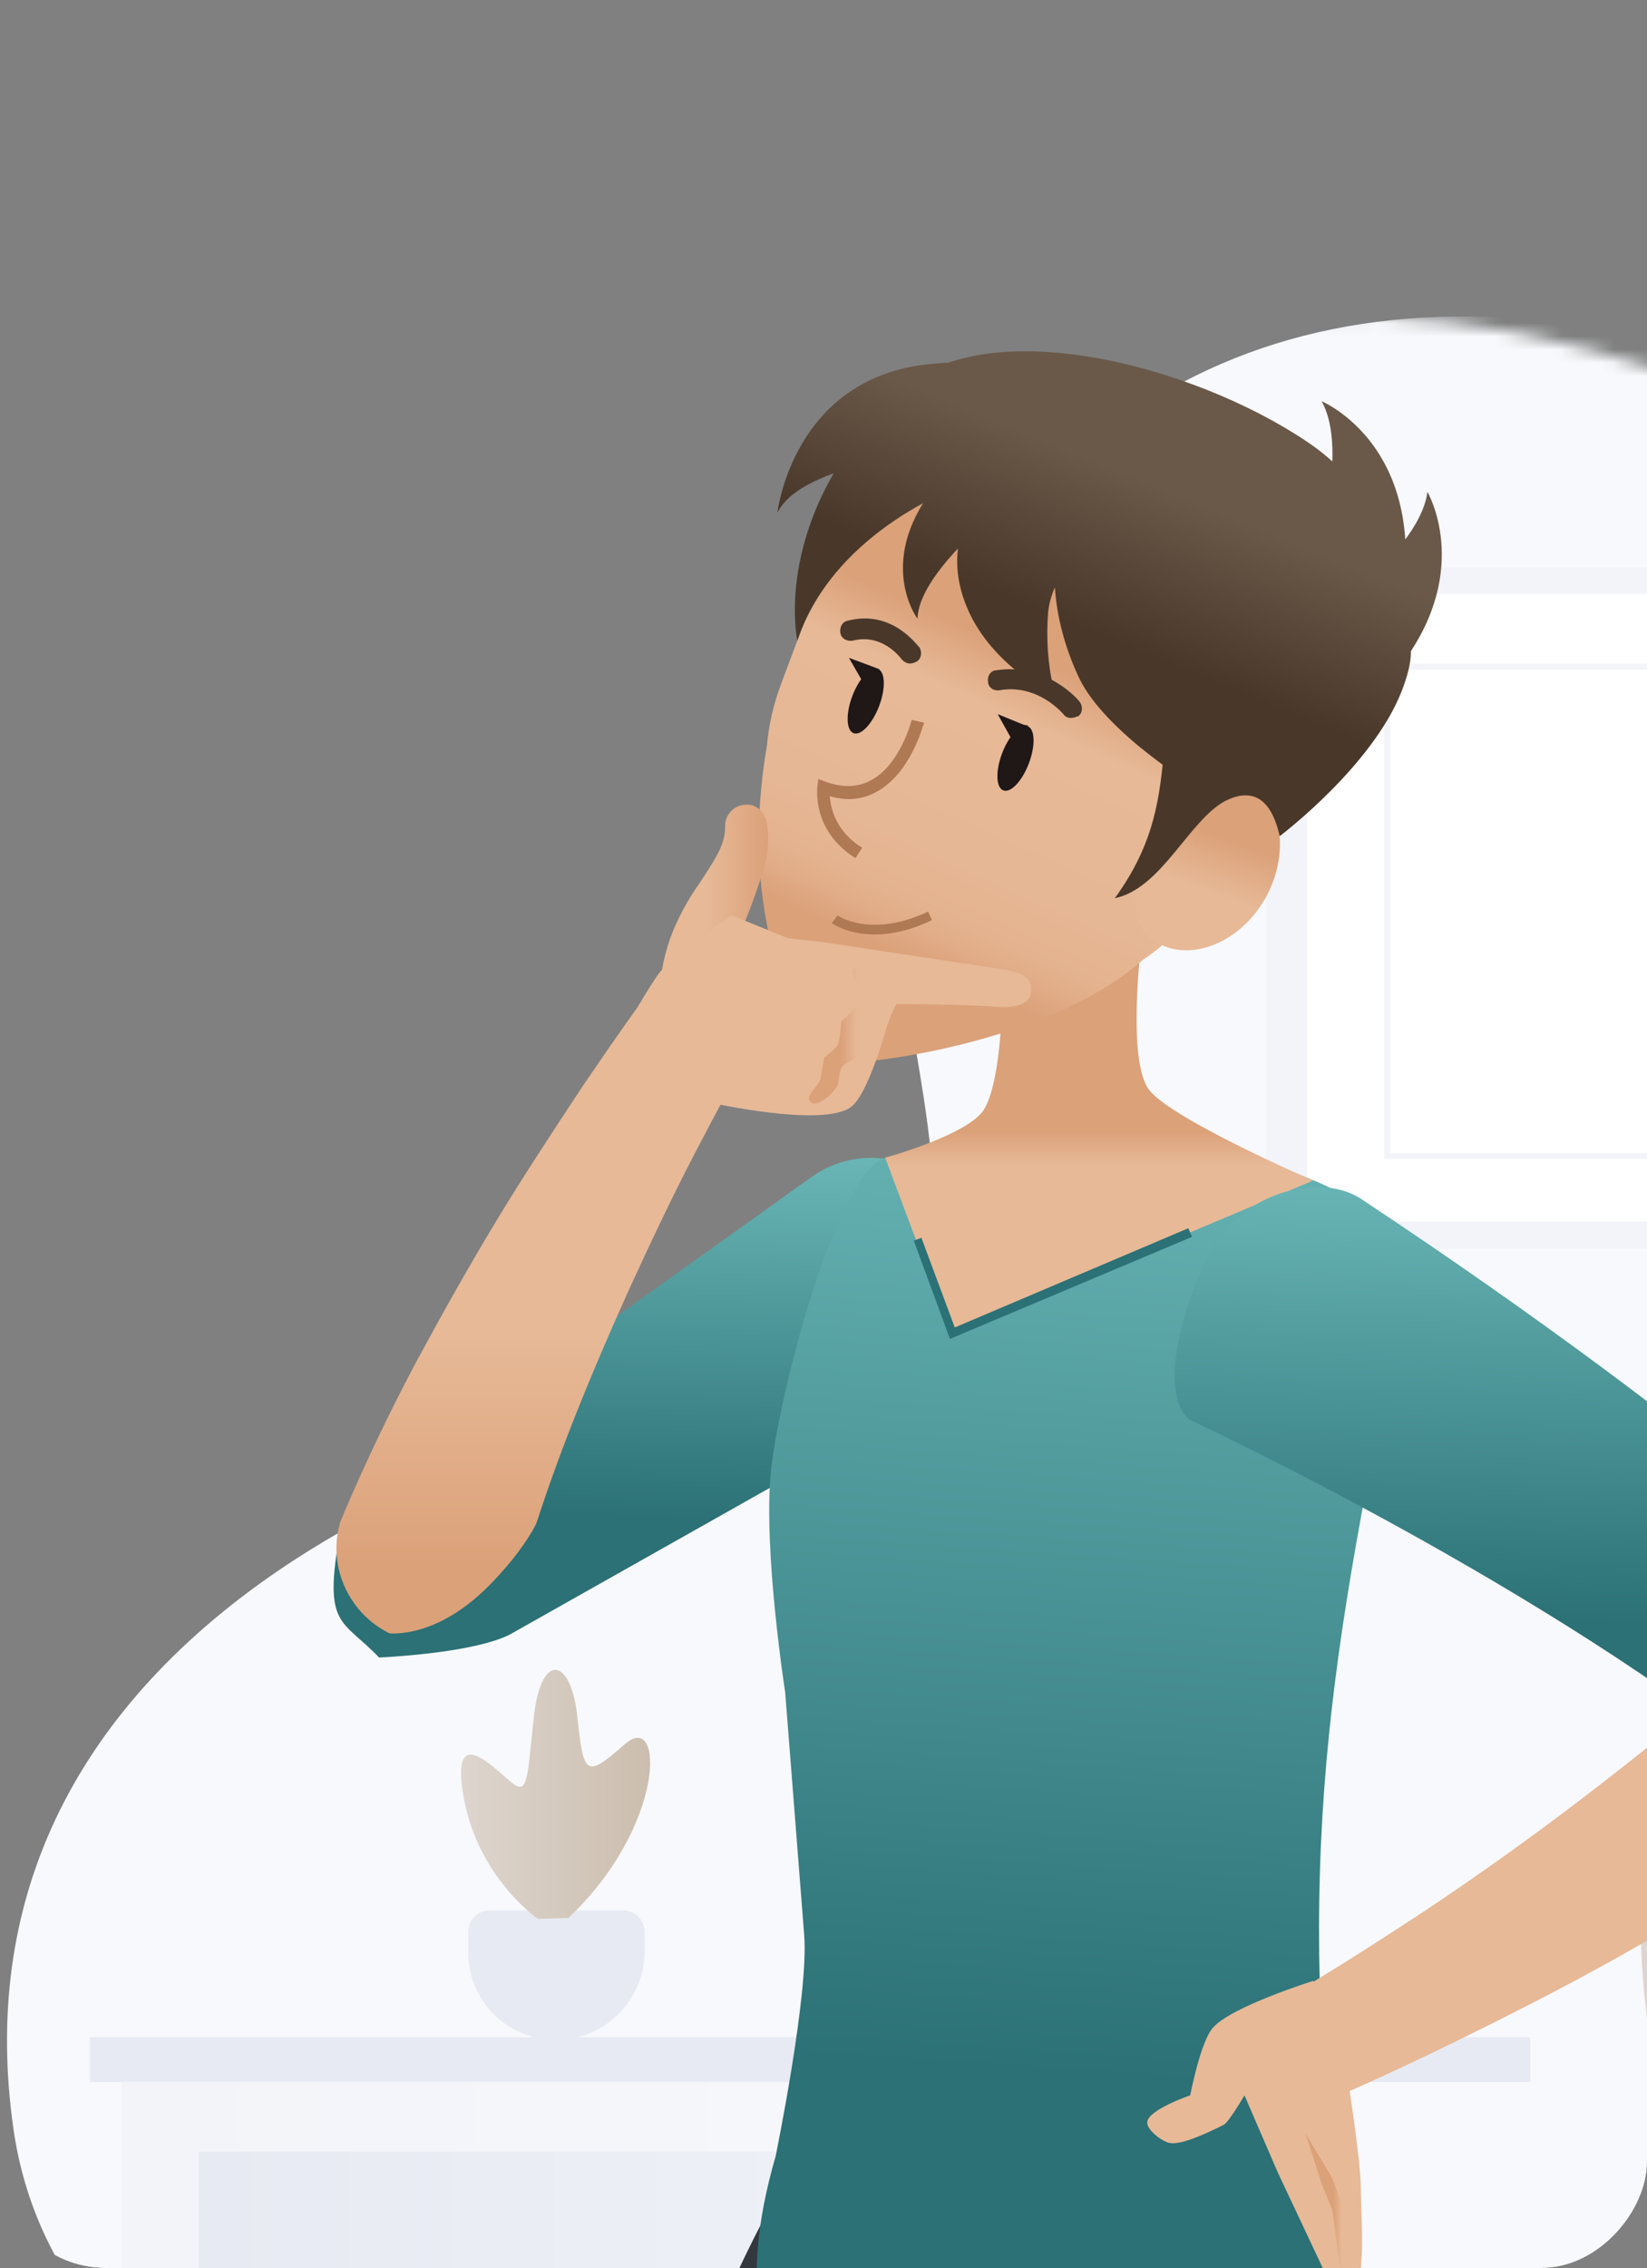
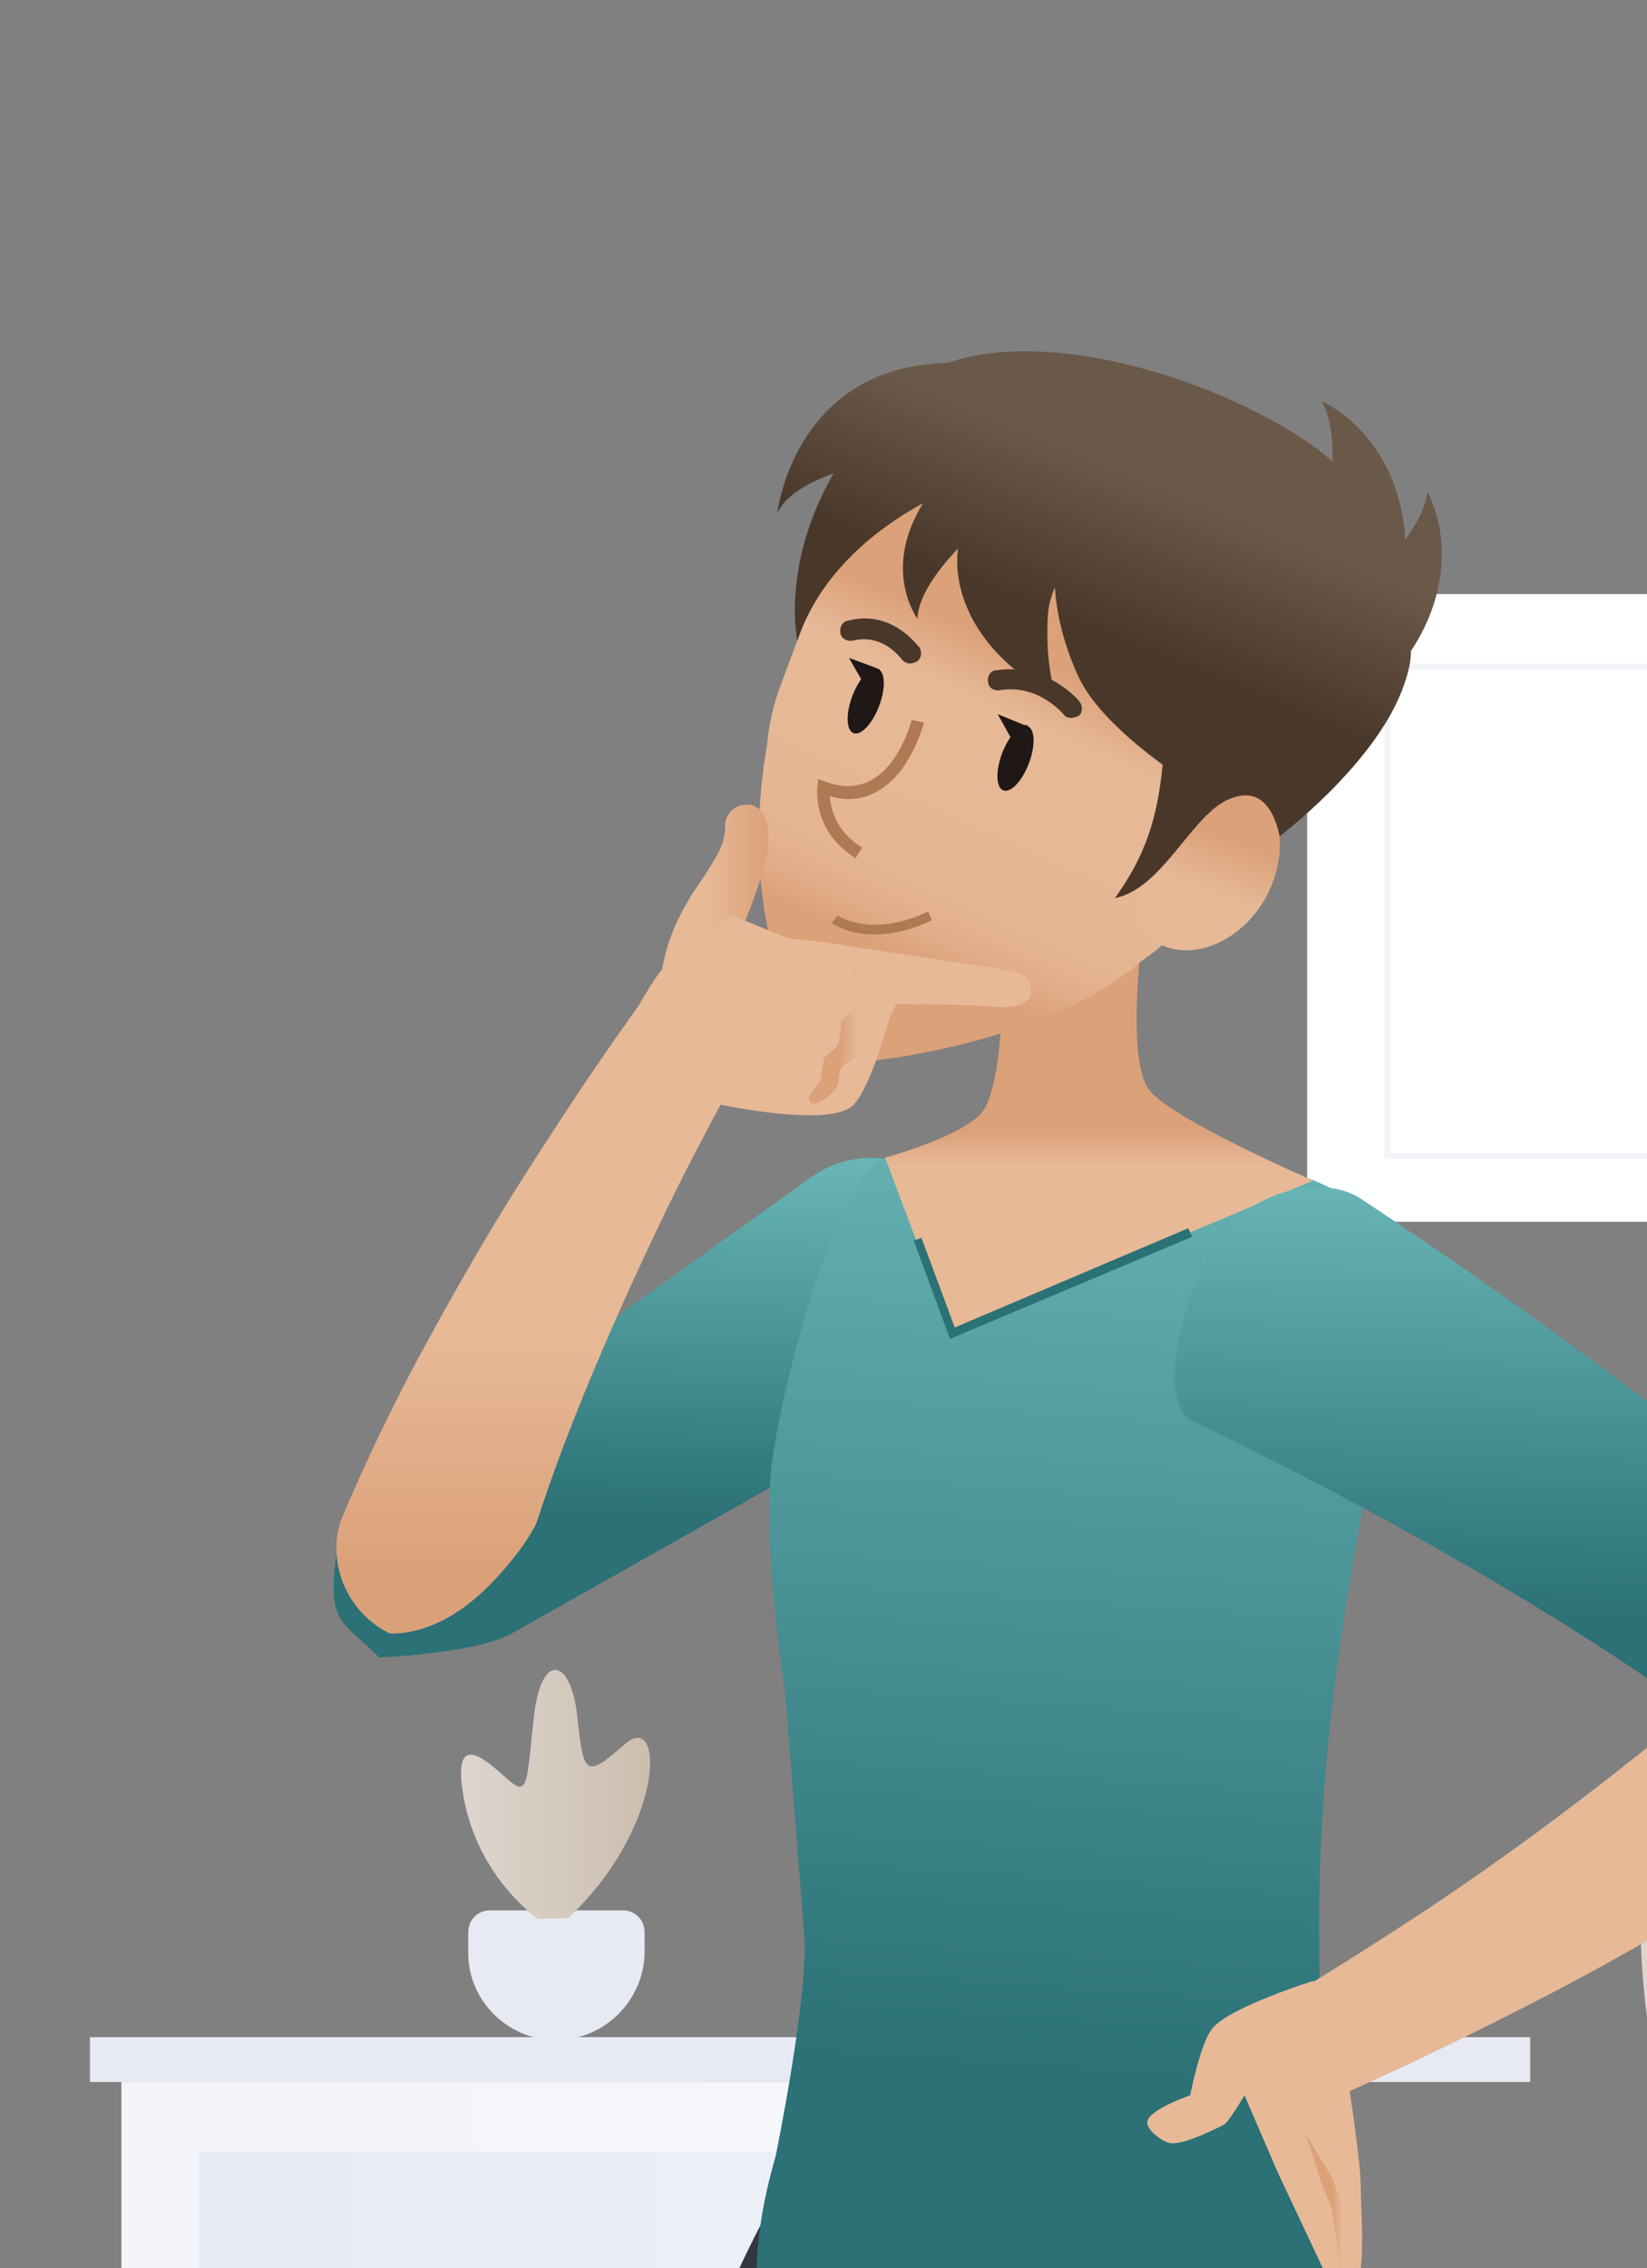
<svg xmlns="http://www.w3.org/2000/svg" xmlns:xlink="http://www.w3.org/1999/xlink" fill="none" height="172" viewBox="0 0 125 172" width="125">
  <rect x="0" y="0" width="125" height="172" fill="#808080" stroke="none" />
  <linearGradient id="a" gradientUnits="userSpaceOnUse" x1="98.07" x2="9.208" y1="209.363" y2="209.363">
    <stop offset=".001" stop-color="#f7f9fc" />
    <stop offset="1" stop-color="#f2f4f9" />
  </linearGradient>
  <linearGradient id="b" gradientUnits="userSpaceOnUse" x1="92.253" x2="15.038" y1="169.419" y2="169.419">
    <stop offset="0" stop-color="#f2f4f9" />
    <stop offset="1" stop-color="#e7eaf2" />
  </linearGradient>
  <linearGradient id="c">
    <stop offset="0" stop-color="#ccbeae" />
    <stop offset=".999" stop-color="#ddd5ce" />
  </linearGradient>
  <linearGradient id="d" gradientUnits="userSpaceOnUse" x1="49.377" x2="35.032" xlink:href="#c" y1="136.134" y2="136.134" />
  <linearGradient id="e" gradientUnits="userSpaceOnUse" x1="146.393" x2="146.393" xlink:href="#c" y1="188.827" y2="168.947" />
  <linearGradient id="f">
    <stop offset="0" stop-color="#bc8d75" />
    <stop offset="1" stop-color="#33383e" />
  </linearGradient>
  <linearGradient id="g" gradientUnits="userSpaceOnUse" x1="89.485" x2="87.536" xlink:href="#f" y1="231.137" y2="200.269" />
  <linearGradient id="h" gradientUnits="userSpaceOnUse" x1="61.567" x2="60.447" xlink:href="#f" y1="232.179" y2="201.196" />
  <linearGradient id="i">
    <stop offset="0" stop-color="#7dcbca" />
    <stop offset="1" stop-color="#2b7176" />
  </linearGradient>
  <linearGradient id="j" gradientUnits="userSpaceOnUse" x1="47.016" x2="46.125" xlink:href="#i" y1="78.877" y2="114.984" />
  <linearGradient id="k" gradientUnits="userSpaceOnUse" x1="79.214" x2="72.562" xlink:href="#i" y1="58.139" y2="156.839" />
  <linearGradient id="l">
    <stop offset="0" stop-color="#e7b997" />
    <stop offset="1" stop-color="#dba179" />
  </linearGradient>
  <linearGradient id="m" gradientUnits="userSpaceOnUse" x1="83.508" x2="83.508" xlink:href="#l" y1="88.391" y2="85.765" />
  <linearGradient id="n" gradientUnits="userSpaceOnUse" x1="114.399" x2="113.285" xlink:href="#i" y1="79.244" y2="122.818" />
  <linearGradient id="o">
    <stop offset="0" stop-color="#dba179" />
    <stop offset="1" stop-color="#e7b997" />
  </linearGradient>
  <linearGradient id="p" gradientUnits="userSpaceOnUse" x1="140.279" x2="127.739" xlink:href="#o" y1="140.162" y2="140.162" />
  <linearGradient id="q">
    <stop offset=".004" stop-color="#e7b997" />
    <stop offset=".259" stop-color="#e7b997" />
  </linearGradient>
  <linearGradient id="r" gradientUnits="userSpaceOnUse" x1="103.317" x2="87.09" xlink:href="#q" y1="162.269" y2="162.269" />
  <linearGradient id="s" gradientUnits="userSpaceOnUse" x1="101.882" x2="99.135" y1="167.299" y2="167.299">
    <stop offset=".004" stop-color="#e7b997" />
    <stop offset=".259" stop-color="#dba179" />
  </linearGradient>
  <linearGradient id="t" gradientUnits="userSpaceOnUse" x1="71.189" x2="81.431" y1="73.825" y2="51.18">
    <stop offset="0" stop-color="#dba179" />
    <stop offset=".114" stop-color="#e2ae8a" />
    <stop offset=".168" stop-color="#e4b28e" />
    <stop offset=".338" stop-color="#e6b795" />
    <stop offset=".808" stop-color="#e7b997" />
    <stop offset="1" stop-color="#dba179" />
  </linearGradient>
  <linearGradient id="u" gradientUnits="userSpaceOnUse" x1="91.334" x2="92.845" xlink:href="#l" y1="67.526" y2="63.428" />
  <linearGradient id="v" gradientUnits="userSpaceOnUse" x1="88.061" x2="83.434" y1="36.933" y2="48.185">
    <stop offset=".001" stop-color="#6a5949" />
    <stop offset="1" stop-color="#49382a" />
  </linearGradient>
  <linearGradient id="w" gradientUnits="userSpaceOnUse" x1="38.001" x2="38.001" xlink:href="#o" y1="119.024" y2="101.128" />
  <linearGradient id="x" gradientUnits="userSpaceOnUse" x1="50.233" x2="58.283" y1="68.805" y2="68.805">
    <stop offset=".415" stop-color="#e7b997" />
    <stop offset=".999" stop-color="#dba179" />
  </linearGradient>
  <linearGradient id="y" gradientUnits="userSpaceOnUse" x1="46.73" x2="78.264" xlink:href="#q" y1="76.963" y2="76.963" />
  <linearGradient id="z" gradientUnits="userSpaceOnUse" x1="65.091" x2="63.36" y1="78.445" y2="78.444">
    <stop offset=".004" stop-color="#e7b997" />
    <stop offset=".743" stop-color="#dba179" />
  </linearGradient>
  <clipPath id="A">
    <rect height="172" rx="8" transform="matrix(-1 0 0 1 125 0)" width="125" />
  </clipPath>
  <mask id="B" height="172" maskUnits="userSpaceOnUse" width="169" x="-8" y="24">
    <path d="m-6.971 161.511c6.583 45.357 111.403 41.378 139.037 14.54 21.847-21.196 28.864-59.97 28.864-78.199 0-16.927-3.4-58.957-34.723-69.663-30.238-10.272-53.387-1.375-64.961 23.655-8.03 17.361 13.238 49.263-8.536 52.663-30.238 4.774-64.744 21.991-59.68 57.004z" fill="#fff" />
  </mask>
  <g clip-path="url(#A)">
    <g mask="url(#B)">
-       <path d="m1.029 161.511c6.583 45.357 111.403 41.378 139.037 14.54 21.847-21.196 28.864-59.97 28.864-78.199 0-16.927-3.4-58.957-34.723-69.663-30.238-10.272-53.387-1.375-64.961 23.655-8.03 17.361 13.238 49.263-8.536 52.663-30.238 4.774-64.744 21.991-59.68 57.004z" fill="#f7f9fc" />
      <path d="m6.828 154.492h109.305v3.4h-109.305z" fill="#e7eaf2" />
      <path d="m16.086 260.83h81.961v-102.939h-88.833v96.067c0 3.834 3.038 6.872 6.872 6.872z" fill="url(#a)" />
      <path d="m15.079 163.172h77.186v12.442h-77.186z" fill="url(#b)" />
      <path d="m42.194 154.713c3.689 0 6.728-3.038 6.728-6.727v-1.447c0-.941-.723-1.664-1.664-1.664h-10.055c-.941 0-1.664.723-1.664 1.664v1.447c-.072 3.689 2.966 6.727 6.655 6.727z" fill="#e7eaf2" />
      <path d="m40.825 145.523s-4.557-3.11-5.643-9.259 2.749-1.664 3.834-.941c1.085.724 1.013-.723 1.519-5.28.579-4.775 2.749-4.268 3.255-.073.506 4.63.579 4.992 3.617 2.315 3.038-2.676 3.111 6.221-4.268 13.166" fill="url(#d)" />
      <path d="m142.272 191.387s-13.817-12.732-17.144-37.399c-3.328-24.668 8.391-6.728 11.719-3.762 3.327 2.966 3.038-2.966 4.629-21.34 1.664-19.243 8.392-17.362 9.839-.217 1.663 18.808 1.88 20.255 11.068 9.404 9.187-10.851 9.476 25.246-13.094 53.314" fill="url(#e)" />
-       <path d="m96.095 94.684h78.561v-51.651h-78.561z" fill="#f2f4f9" />
      <path d="m99.207 92.656h72.34v-47.599h-72.34z" fill="#fff" />
      <path d="m105.28 87.668h60.259v-37.11h-60.259z" stroke="#f2f4f9" stroke-width=".455" />
      <path d="m85.629 155.138s18.085 5.064 20.038 36.025-5.136 59.897-7.957 64.599c-2.821 4.63-9.043 4.992-12.659-10.344s-10.634-41.668-12.37-61.634c-1.736-19.965 4.557-30.672 12.949-28.646z" fill="url(#g)" />
      <path d="m76.584 151.521s11.285 23.945 2.459 53.676c-8.825 29.732-25.536 54.472-29.804 57.8-4.268 3.4-10.2 1.591-8.319-14.106 1.881-15.698 4.413-42.753 9.694-62.068 5.281-19.314 18.808-40.076 25.97-35.302z" fill="url(#h)" />
    </g>
-     <path d="m28.769 125.703c-2.821-2.966-4.268-2.243-2.966-9.477 2.387-4.196 2.387-3.11 2.821-3.4l32.987-23.582c3.472-2.459 8.319-1.664 10.779 1.736 2.46 3.472 3.255 11.574-.217 14.106l-33.493 18.881c-2.604 1.302-8.464 1.663-9.911 1.736z" fill="url(#j)" />
+     <path d="m28.769 125.703c-2.821-2.966-4.268-2.243-2.966-9.477 2.387-4.196 2.387-3.11 2.821-3.4l32.987-23.582c3.472-2.459 8.319-1.664 10.779 1.736 2.46 3.472 3.255 11.574-.217 14.106l-33.493 18.881c-2.604 1.302-8.464 1.663-9.911 1.736" fill="url(#j)" />
    <path d="m82.159 82.66s11.936 4.557 17.578 6.872c4.412 1.808 7.596 5.426 7.016 8.247-6.076 28.864-8.463 42.898-5.136 72.34.724 6.366-11.429 14.106-23.004 16.059-12.443 2.098-25.608-2.459-19.749-22.642 0 0 2.532-12.298 2.17-16.783-.651-8.391-1.447-18.447-1.447-18.447s-1.664-10.706-1.085-16.638c.506-5.353 4.919-23.076 8.898-23.944 3.906-.868 14.757-5.064 14.757-5.064z" fill="url(#k)" />
    <path d="m86.639 71.375s-1.157 9.043.579 11.285c1.736 2.243 12.442 6.872 12.442 6.872l-27.489 11.575-4.991-13.311s6.366-1.736 7.523-3.689c1.157-1.953 1.302-7.017 1.302-7.017z" fill="url(#m)" />
    <path d="m92.719 93.657c-2.532 3.4-5.136 12.009-2.387 14.034 0 0 27.416 12.732 44.633 26.983 2.604 2.17 7.089.94 9.621-2.46s2.387-7.885-.361-9.91c0 0-12.877-12.804-40.945-31.396-2.893-1.881-8.029-.651-10.561 2.749z" fill="url(#n)" />
    <path d="m144.802 134.095c-3.327 2.604-6.8 4.991-10.272 7.306-3.472 2.243-7.017 4.341-10.562 6.366-3.544 2.026-7.161 3.906-10.778 5.715-3.617 1.808-7.234 3.545-10.996 5.208-2.17.941-4.63 0-5.57-2.17-.868-1.953-.145-4.268 1.664-5.353l.072-.072c3.255-1.953 6.655-4.124 9.838-6.221 3.256-2.171 6.439-4.413 9.549-6.728 3.111-2.315 6.149-4.702 9.115-7.089 2.966-2.46 5.715-4.992 8.391-7.596l.073-.072c2.821-2.749 7.306-2.749 10.127.072s2.749 7.306-.072 10.128c-.145.144-.362.361-.579.506z" fill="url(#p)" />
    <path d="m103.205 153.771c-.434-.434-3.545-3.544-3.545-3.544s-6.221 1.953-7.596 3.544c-.94 1.013-1.736 5.136-1.736 5.136s-3.183 1.085-3.255 2.026c-.072.579 1.157 1.519 1.736 1.591.868.145 2.749-.723 4.051-1.374.362-.145 1.591-2.243 1.591-2.243l2.532 5.86 4.123 8.753s.579.723 1.013.796c.217 0 .723-.579.868-.868.651-1.809.289-5.86.289-7.596 0-1.809-.868-7.451-.868-7.451z" fill="url(#r)" />
    <path d="m100.316 165.635.795 1.953.724 5.281s-.145-5.064 0-5.353c.145-.29-.796-2.46-.796-2.46l-1.953-3.255z" fill="url(#s)" />
    <path d="m84.249 36.29.579.145c9.115 3.472 13.817 13.817 10.345 22.932l-1.953 5.208c-1.302 3.472-3.617 6.294-6.511 8.247-5.932 5.208-16.494 7.306-21.63 7.74-1.519.145-3.038-.651-3.762-1.953-4.485-7.885-4.051-16.566-3.111-22.064.145-1.591.506-3.183 1.085-4.702l1.953-5.208c3.545-9.115 13.889-13.817 23.004-10.345z" fill="url(#t)" />
    <path d="m78.086 57.894c.51-1.345.47-2.607-.09-2.82-.56-.213-1.428.705-1.939 2.05-.51 1.345-.47 2.607.09 2.82.56.213 1.428-.705 1.939-2.05z" fill="#201717" />
    <path d="m66.719 53.55c.51-1.345.47-2.607-.09-2.82-.56-.213-1.428.705-1.939 2.05-.51 1.345-.47 2.607.09 2.82.56.213 1.428-.705 1.939-2.05z" fill="#201717" />
    <path d="m81.281 54.445c-.217 0-.434-.072-.579-.289-.072-.072-1.953-2.315-4.847-1.808-.434.072-.868-.217-.868-.651-.072-.434.217-.868.651-.868 3.762-.579 6.221 2.243 6.293 2.387.289.362.217.868-.072 1.085-.217.072-.362.145-.579.145z" fill="#49382a" />
    <path d="m69.06 50.323c-.217 0-.506-.145-.651-.362-.072-.072-1.447-1.953-3.689-1.375-.434.072-.868-.145-.94-.579-.072-.434.145-.868.579-.94 3.4-.868 5.281 1.953 5.425 2.026.217.362.145.868-.217 1.085-.145.072-.362.145-.506.145z" fill="#49382a" />
    <path d="m64.928 65.083c-3.328-2.098-2.894-5.281-2.894-5.426l.072-.579.579.217c1.23.434 2.315.434 3.328-.072 2.315-1.157 3.183-4.63 3.183-4.63l.94.217c-.072.145-1.013 3.906-3.689 5.281-1.085.579-2.243.651-3.472.289.072.868.434 2.677 2.46 3.906z" fill="#af7954" />
    <path d="m78.034 55.028-.362-.072-1.953-.796 1.374 2.459" fill="#201717" />
    <path d="m66.746 50.759-.362-.145-1.954-.724 1.375 2.388" fill="#201717" />
    <path d="m87.935 63.13c-1.881 3.4-2.749 6.945-.072 8.391 2.604 1.447 6.293-.072 8.174-3.4 1.881-3.4 1.302-7.306-1.302-8.753-2.677-1.447-4.919.434-6.8 3.762z" fill="url(#u)" />
    <path d="m105.297 50.179c4.992-15.625-4.991-19.749-4.991-19.749 2.459 4.413-1.375 14.757-1.375 14.757s1.446 20.689 6.365 4.991zm-4.991 5.859c2.821-2.026 4.847-3.979 6.221-5.859 5.209-7.089 1.809-12.877 1.809-12.877-.651 4.992-9.983 10.923-9.983 10.923s-11.502 17.289 1.953 7.813zm-27.055-19.315s13.817 4.268 16.132 10.851c-.651 2.459-.651 5.643-1.013 9.187s-.651 7.089-3.762 11.357c3.545-.723 5.643-5.932 8.391-7.379 1.736-.868 3.4-.579 4.123 2.676 0 0 7.017-5.281 9.259-10.996 1.23-3.183.941-4.847-1.591-7.596 0 0 1.664-6.511-5.643-11.357-8.608-5.787-24.451-9.983-31.034-3.689-9.694 9.404-7.596 18.808-7.596 18.808 2.894-8.608 12.732-11.864 12.732-11.864zm.362 2.17s-2.315 3.328.217 8.102c2.17 3.979 6.294 5.787 6.294 5.787s-.868-2.532-.579-6.293c.289-3.4 3.906-6.149 3.906-6.149l-1.881-4.774-7.089.796zm6.511 3.111s-.723 4.051 1.736 9.332c2.026 4.34 9.404 8.681 9.404 8.681s.072-5.281.579-9.476c.434-3.834-1.519-7.306-1.519-7.306l-1.736-5.353-7.379 1.157zm-6.728-7.668c-7.957 7.017-3.762 12.587-3.762 12.587.072-3.255 5.643-7.74 5.643-7.74s6.077-11.864-1.881-4.847zm-2.821-6.728c-10.417 1.013-11.574 11.285-11.574 11.285 1.736-3.617 11.213-4.485 11.213-4.485s12.949-8.03.362-6.8z" fill="url(#v)" />
    <path d="m26.094 114.773c1.664-3.907 3.472-7.668 5.426-11.358 1.953-3.617 3.979-7.234 6.077-10.706 2.098-3.472 4.34-6.872 6.583-10.272 2.315-3.4 4.557-6.655 7.089-9.911 1.374-1.881 4.051-2.243 5.932-.868 1.736 1.302 2.17 3.689 1.157 5.498l-.072.072c-1.881 3.328-3.762 6.8-5.57 10.272s-3.472 7.017-5.064 10.489c-1.591 3.544-3.111 7.089-4.485 10.634-1.374 3.544-2.604 7.161-3.617 10.706v.072c-1.085 3.762-5.064 6.005-8.825 4.919-3.762-1.085-6.004-5.063-4.919-8.825.072-.217.217-.506.289-.723z" fill="url(#w)" />
    <path d="m41.507 118.968 1.085-3.472-1.302-1.375s-.506 2.387-4.123 6.077c-4.413 4.485-8.174 3.617-8.174 3.617l.796 1.012s4.051.362 6.872-.94c1.519-.796 4.847-4.919 4.847-4.919z" fill="#2b7176" />
    <path d="m72.1 101.54-2.749-7.451.579-.217 2.532 6.8 17.723-7.524.289.651z" fill="#2b7176" />
    <path d="m58.145 62.184c.289 1.23.145 2.677-.217 3.834-.362 1.157-.723 2.17-1.085 3.111-.362.868-.651 1.736-.868 2.532-.217.796-.362 1.519-.362 2.315 0 1.519-1.157 2.749-2.677 2.749s-2.749-1.157-2.749-2.677c0-.145 0-.289.072-.506v-.072c.217-1.23.579-2.387 1.085-3.472.506-1.085 1.085-2.098 1.664-2.894.579-.868 1.085-1.664 1.447-2.315.362-.723.579-1.302.579-2.098v-.072c0-.868.723-1.591 1.591-1.591.651-.072 1.302.434 1.519 1.157z" fill="url(#x)" />
    <path d="m76.298 73.541-13.889-2.098-2.604-.289-4.268-1.736s-4.485 2.894-5.643 4.557c-1.302 1.881-3.183 5.425-3.183 5.425l7.089 4.196s8.608 1.953 10.779.362c1.302-.94 2.677-5.932 2.677-5.932s.362-1.23.796-1.881c0 0 4.992 0 7.668.217 1.013.072 2.387-.072 2.532-1.085.145-1.302-.94-1.519-1.953-1.736z" fill="url(#y)" />
    <path d="m64.868 73.471c-.506.362.579 1.591.506 2.17-.145.651-1.519 1.808-1.519 1.808s-.072 1.375-.289 1.808c-.217.362-1.013.94-1.013.94s-.217 1.23-.289 1.664c-.145.506-1.157 1.23-.796 1.664.434.579 1.664-.506 2.026-1.085.217-.289.145-1.157.362-1.447.217-.434 1.085-.579 1.302-1.013s.145-1.447.289-1.953c.217-.723 1.664-1.591 1.664-2.387-.145-.868-1.591-2.676-2.243-2.17z" fill="url(#z)" />
    <path d="m66.388 70.869c-2.026 0-3.183-.796-3.255-.868l.434-.579c.072.072 2.604 1.736 6.872-.289l.289.651c-1.664.796-3.111 1.085-4.34 1.085z" fill="#af7954" />
  </g>
</svg>